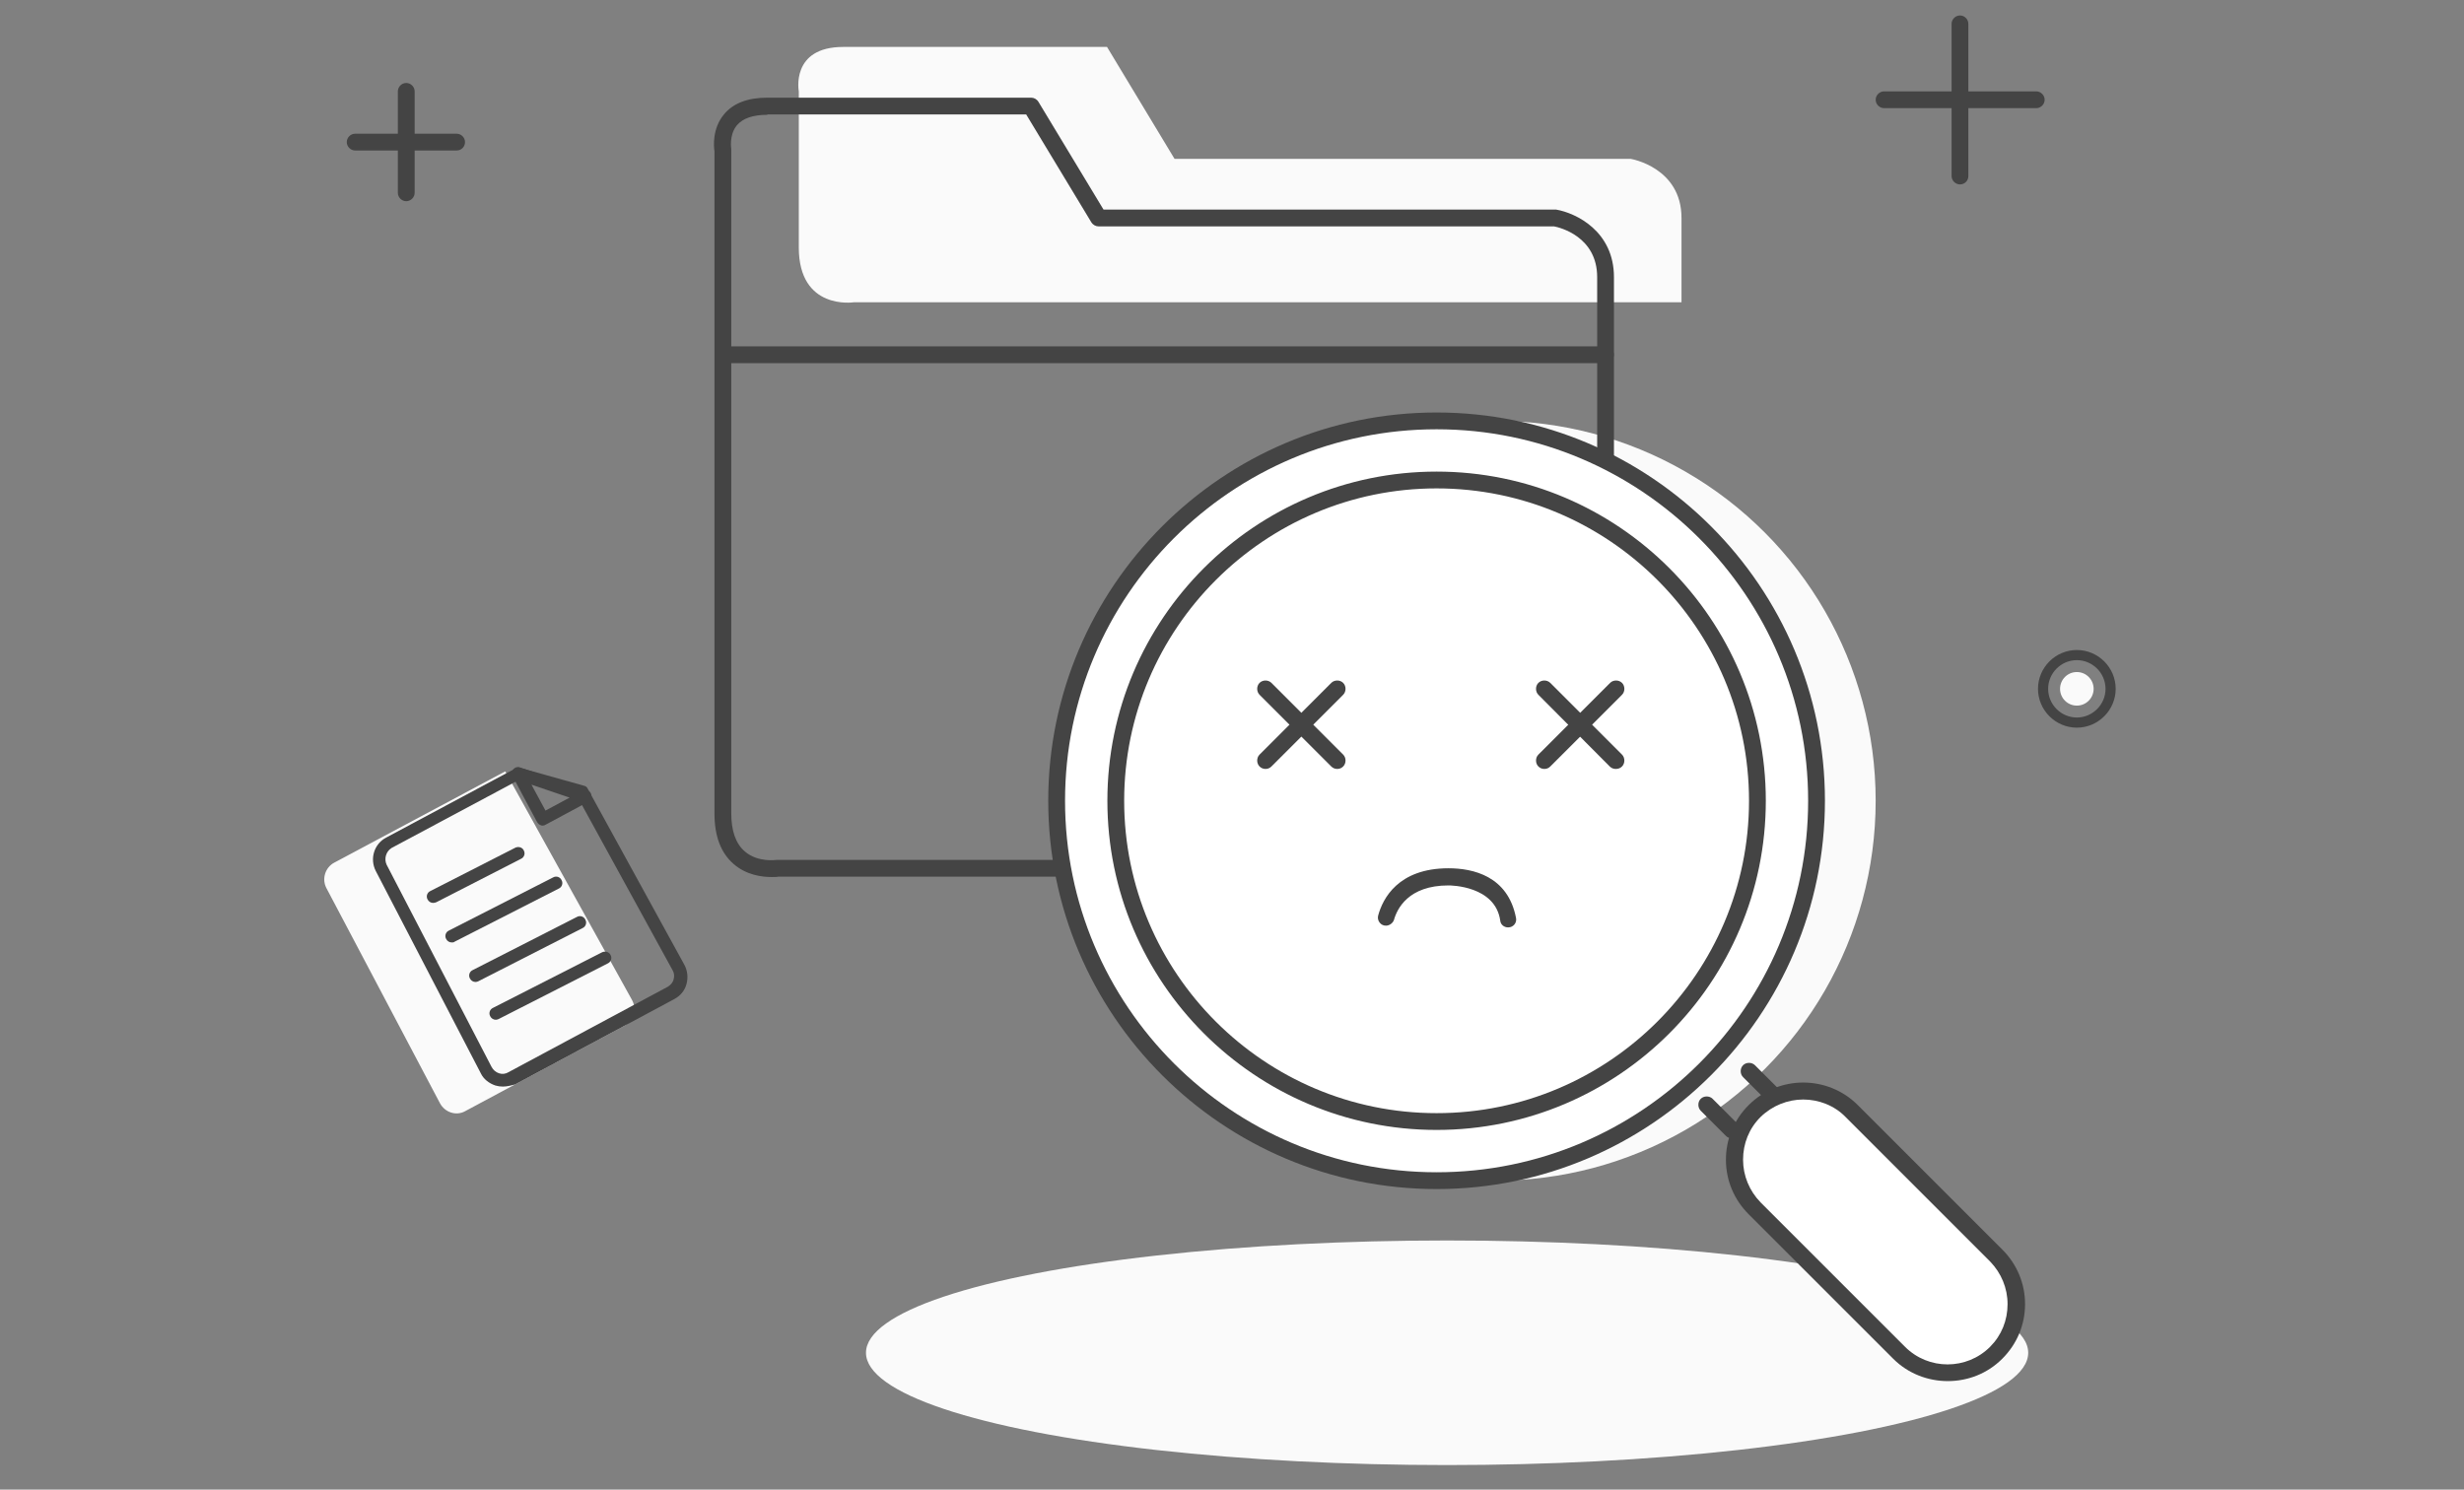
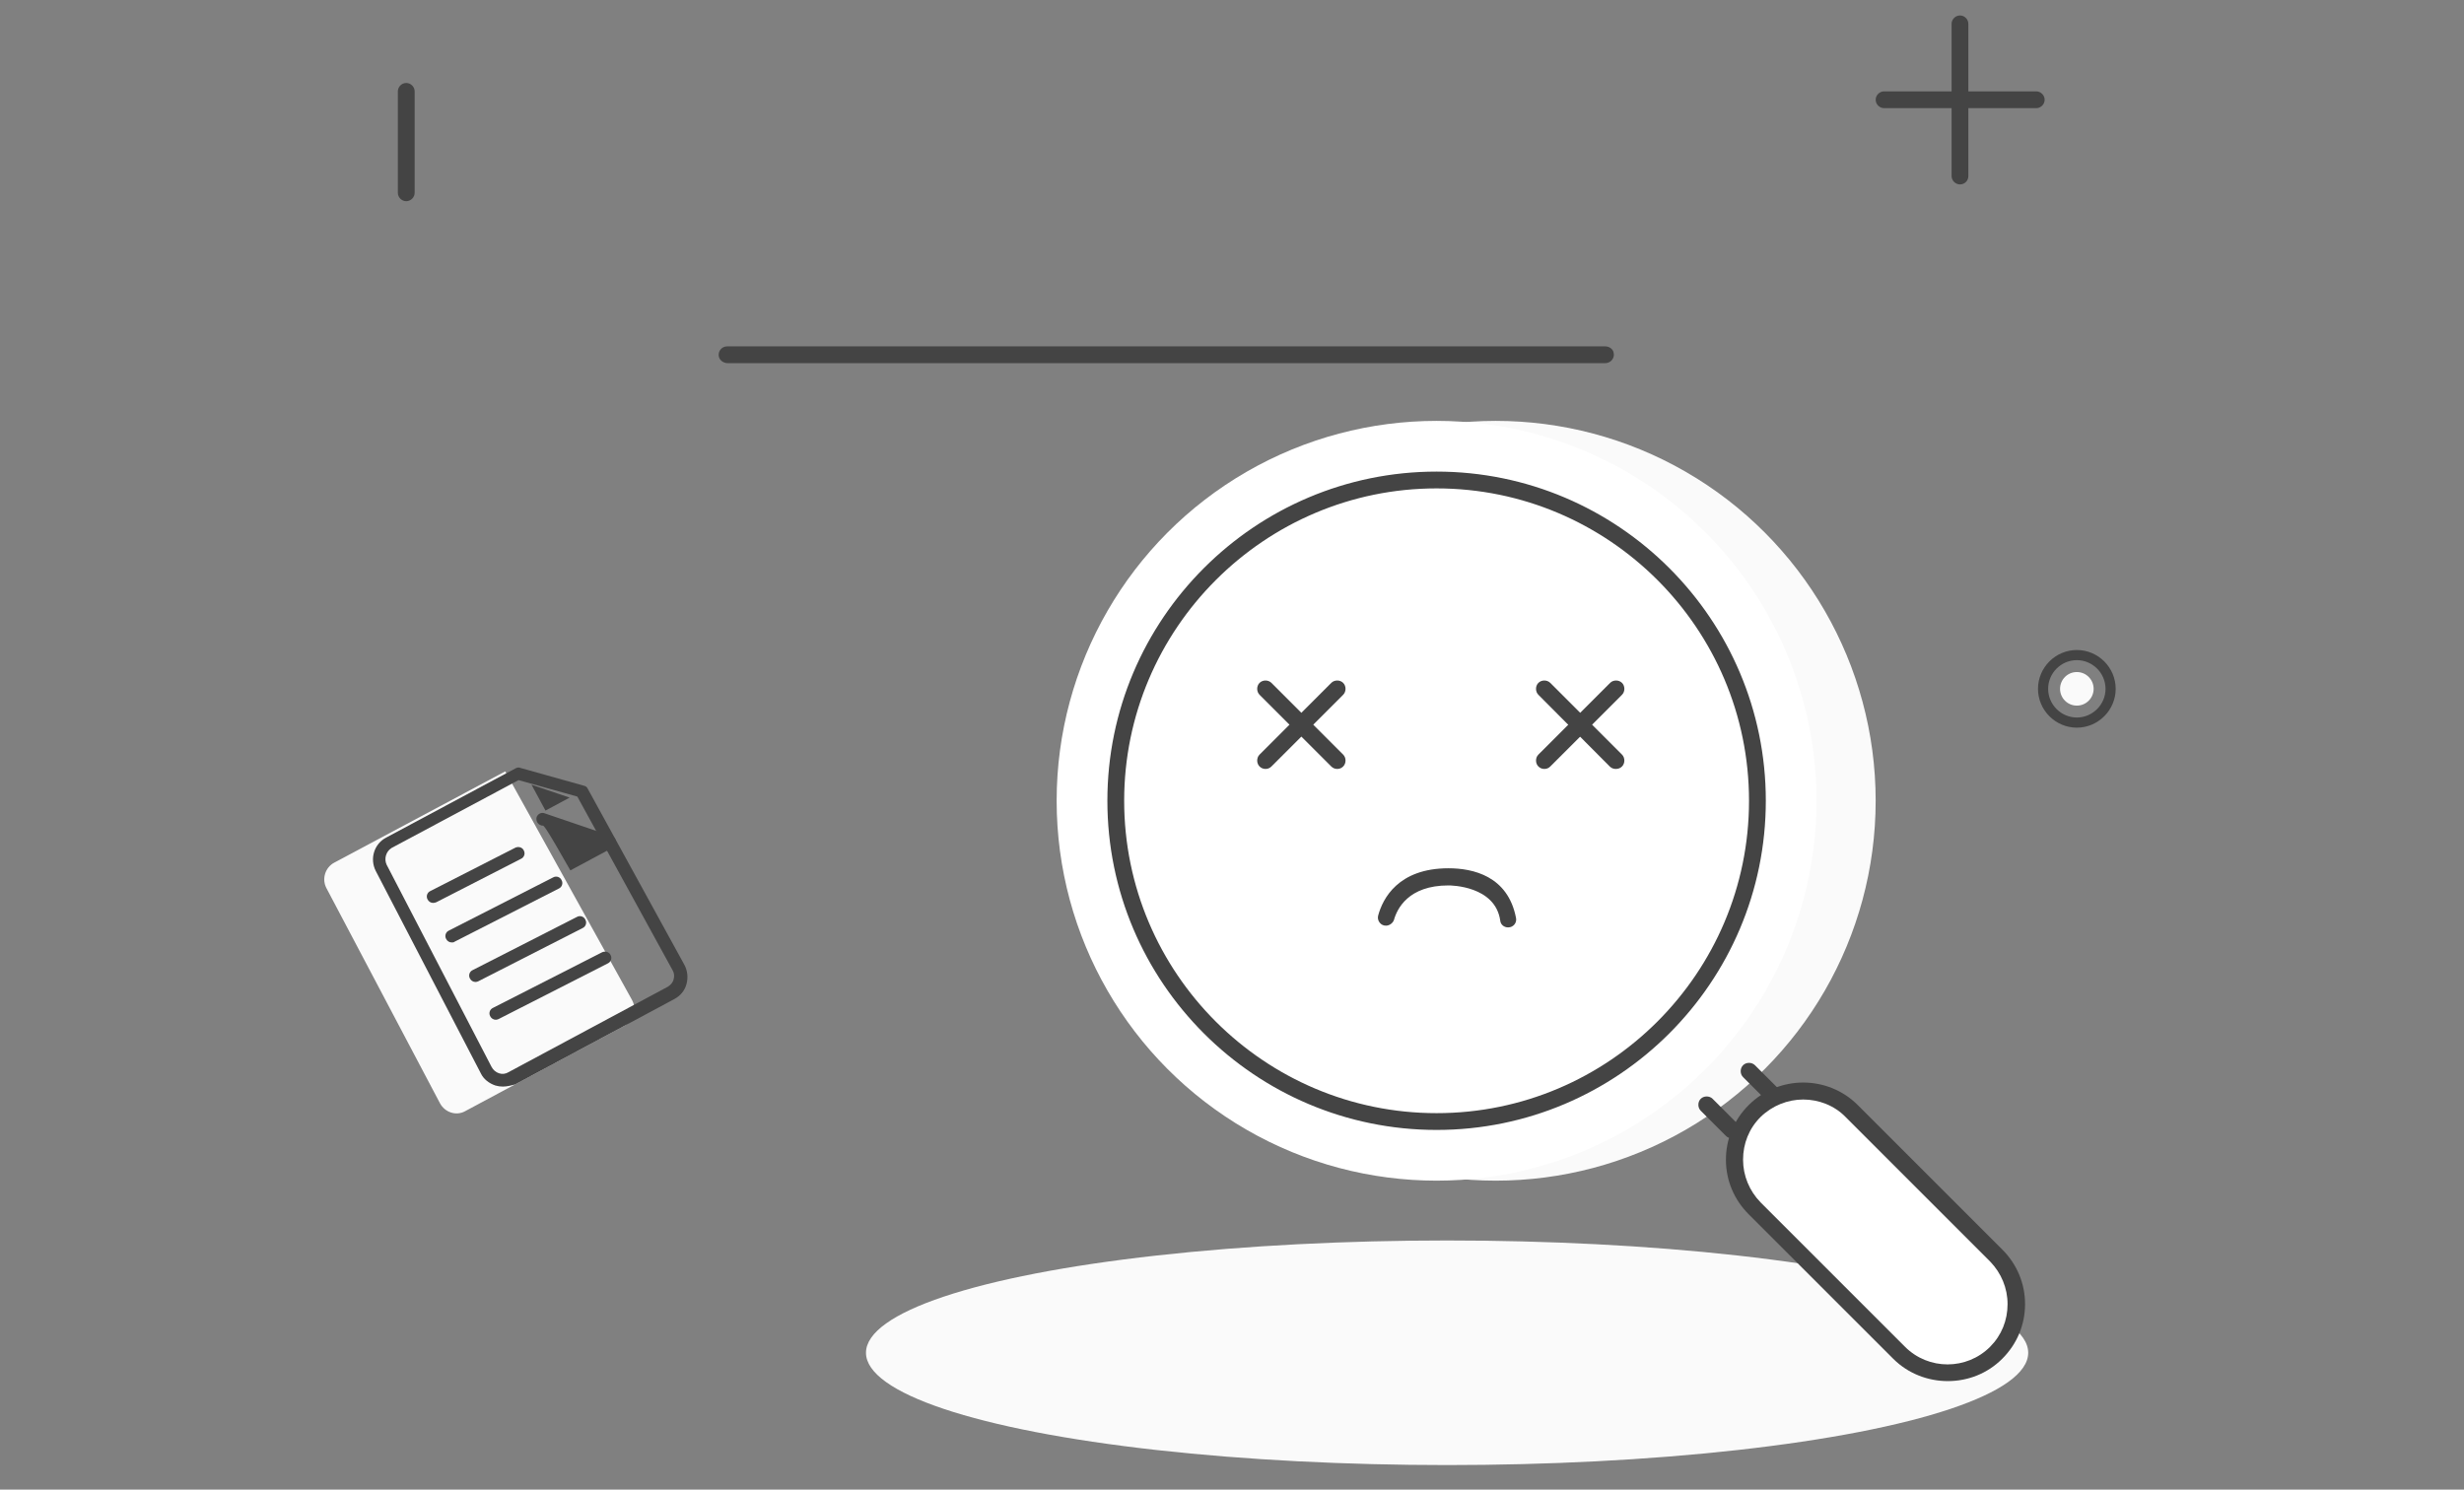
<svg xmlns="http://www.w3.org/2000/svg" version="1.1" id="Layer_1" x="0px" y="0px" width="215px" height="130px" viewBox="0 0 215 130" enable-background="new 0 0 215 130" xml:space="preserve">
  <rect x="0" y="0" width="215" height="130" fill="#808080" stroke="none" />
  <g>
    <circle fill="#FAFAFA" cx="130.511" cy="69.883" r="33.153" />
-     <path fill="#FAFAFA" d="M146.722,19.024v7.357H74.493c0,0-4.793,0.732-4.793-4.793V7.973c0,0-0.732-3.877,3.877-3.877h23.018   l5.892,9.769h39.808C142.295,13.865,146.722,14.598,146.722,19.024z" />
    <g>
-       <path fill="#444444" d="M67.319,76.538c-0.794,0-2.168-0.152-3.298-1.13c-1.129-0.977-1.679-2.441-1.679-4.426V13.194    c-0.061-0.367-0.214-1.954,0.825-3.206c0.794-0.977,2.076-1.465,3.786-1.465H89.97c0.245,0,0.489,0.122,0.642,0.366l5.678,9.403    h39.38c0.03,0,0.091,0,0.122,0c1.74,0.306,5.036,1.893,5.036,5.892v51.591c0,0.397-0.334,0.733-0.731,0.733H67.898    C67.807,76.538,67.593,76.538,67.319,76.538z M66.953,10.019c-1.252,0-2.138,0.305-2.657,0.916    c-0.701,0.855-0.488,2.076-0.488,2.076c0,0.031,0,0.092,0,0.123v57.85c0,1.526,0.396,2.656,1.19,3.327    c1.13,0.977,2.748,0.733,2.748,0.733c0.031,0,0.061,0,0.122,0h71.496v-50.86c0-3.541-3.267-4.335-3.755-4.427H95.862    c-0.244,0-0.488-0.122-0.641-0.366l-5.678-9.402h-22.59V10.019z" />
-     </g>
+       </g>
    <ellipse fill="#FAFAFA" cx="126.268" cy="118.056" rx="50.706" ry="9.8" />
    <g>
      <line fill="none" x1="148.92" y1="96.412" x2="151.147" y2="98.609" />
      <path fill="#444444" d="M151.117,99.343c-0.184,0-0.366-0.062-0.52-0.214l-2.198-2.197c-0.274-0.275-0.274-0.764,0-1.039    c0.275-0.274,0.764-0.274,1.038,0l2.197,2.198c0.275,0.274,0.275,0.764,0,1.038C151.515,99.281,151.331,99.343,151.117,99.343z" />
    </g>
    <g>
      <line fill="none" x1="152.612" y1="93.451" x2="154.812" y2="95.679" />
      <path fill="#444444" d="M154.812,96.412c-0.184,0-0.366-0.062-0.52-0.214L152.094,94c-0.275-0.274-0.275-0.763,0-1.038    c0.274-0.274,0.763-0.274,1.038,0l2.197,2.198c0.275,0.275,0.275,0.764,0,1.038C155.207,96.351,154.993,96.412,154.812,96.412z" />
    </g>
    <g>
      <circle fill="#FFFFFF" cx="125.352" cy="69.883" r="33.153" />
-       <path fill="#444444" d="M125.352,103.769c-18.683,0-33.886-15.202-33.886-33.886c0-18.682,15.204-33.885,33.886-33.885    s33.886,15.203,33.886,33.885C159.237,88.566,144.034,103.769,125.352,103.769z M125.352,37.463    c-17.889,0-32.42,14.531-32.42,32.42c0,17.89,14.532,32.42,32.42,32.42c17.89,0,32.42-14.53,32.42-32.42    C157.771,51.994,143.211,37.463,125.352,37.463z" />
    </g>
    <g>
      <path fill="#444444" d="M125.352,98.609c-15.844,0-28.726-12.883-28.726-28.727c0-15.843,12.882-28.726,28.726-28.726    s28.727,12.883,28.727,28.726C154.078,85.727,141.195,98.609,125.352,98.609z M125.352,42.622    c-15.02,0-27.261,12.242-27.261,27.261c0,15.051,12.242,27.261,27.261,27.261c15.051,0,27.261-12.241,27.261-27.261    C152.612,54.833,140.371,42.622,125.352,42.622z" />
    </g>
    <g>
      <path fill="#444444" d="M181.218,63.503c-1.863,0-3.39-1.526-3.39-3.389s1.526-3.388,3.39-3.388c1.861,0,3.389,1.526,3.389,3.388    S183.079,63.503,181.218,63.503z M181.218,57.611c-1.375,0-2.504,1.129-2.504,2.503c0,1.374,1.129,2.503,2.504,2.503    c1.373,0,2.503-1.129,2.503-2.503C183.721,58.741,182.591,57.611,181.218,57.611z" />
    </g>
    <circle fill="#FAFAFA" cx="181.218" cy="60.114" r="1.465" />
    <g>
      <path fill="#444444" d="M140.066,31.693H63.503c-0.397,0-0.764-0.275-0.794-0.672c-0.031-0.427,0.305-0.793,0.733-0.793h76.625    c0.336,0,0.672,0.213,0.731,0.549C140.921,31.235,140.555,31.693,140.066,31.693z" />
    </g>
    <g>
      <g>
        <path fill="#444444" d="M35.448,17.559c-0.397,0-0.733-0.336-0.733-0.732V7.973c0-0.397,0.336-0.732,0.733-0.732     s0.733,0.335,0.733,0.732v8.853C36.181,17.223,35.845,17.559,35.448,17.559z" />
      </g>
      <g>
-         <path fill="#444444" d="M39.843,13.133h-8.852c-0.397,0-0.733-0.336-0.733-0.733c0-0.397,0.336-0.732,0.733-0.732h8.852     c0.397,0,0.733,0.335,0.733,0.732C40.576,12.797,40.271,13.133,39.843,13.133z" />
-       </g>
+         </g>
    </g>
    <g>
      <g>
        <path fill="#444444" d="M110.424,67.105c-0.183,0-0.366-0.061-0.519-0.214c-0.275-0.274-0.275-0.763,0-1.038l6.258-6.258     c0.274-0.275,0.763-0.275,1.037,0c0.275,0.274,0.275,0.763,0,1.038l-6.258,6.258C110.789,67.045,110.607,67.105,110.424,67.105z" />
      </g>
      <g>
        <path fill="#444444" d="M116.683,67.105c-0.184,0-0.366-0.061-0.52-0.214l-6.258-6.258c-0.275-0.275-0.275-0.763,0-1.038     c0.274-0.275,0.763-0.275,1.037,0l6.258,6.258c0.275,0.275,0.275,0.764,0,1.038C117.048,67.045,116.866,67.105,116.683,67.105z" />
      </g>
    </g>
    <g>
      <g>
        <path fill="#444444" d="M134.755,67.105c-0.184,0-0.367-0.061-0.52-0.214c-0.275-0.274-0.275-0.763,0-1.038l6.259-6.258     c0.274-0.275,0.762-0.275,1.037,0c0.274,0.274,0.274,0.763,0,1.038l-6.258,6.258C135.121,67.045,134.938,67.105,134.755,67.105z" />
      </g>
      <g>
        <path fill="#444444" d="M140.981,67.105c-0.184,0-0.365-0.061-0.519-0.214l-6.228-6.258c-0.275-0.275-0.275-0.763,0-1.038     c0.274-0.275,0.764-0.275,1.038,0l6.258,6.258c0.274,0.275,0.274,0.764,0,1.038C141.378,67.045,141.195,67.105,140.981,67.105z" />
      </g>
    </g>
    <g>
      <g>
        <path fill="#444444" d="M171.021,16.093c-0.396,0-0.732-0.335-0.732-0.732V2.081c0-0.396,0.336-0.732,0.732-0.732     c0.397,0,0.731,0.336,0.731,0.732v13.28C171.753,15.758,171.448,16.093,171.021,16.093z" />
      </g>
      <g>
        <path fill="#444444" d="M177.676,9.438h-13.279c-0.396,0-0.732-0.336-0.732-0.732c0-0.397,0.336-0.733,0.732-0.733h13.279     c0.397,0,0.733,0.336,0.733,0.733C178.409,9.103,178.073,9.438,177.676,9.438z" />
      </g>
    </g>
    <g>
      <path fill="none" stroke="#FFFFFF" stroke-width="0.391" stroke-miterlimit="10" d="M120.192,80.934c0,0,0.733-4.426,5.892-4.426    c0,0,5.893,0,5.893,4.426" />
      <path fill="#444444" d="M120.986,80.781h-0.03c-0.458,0.03-0.825-0.427-0.702-0.885c0.396-1.465,1.74-4.122,6.136-4.122    c2.137,0,5.189,0.672,5.893,4.336c0.091,0.427-0.245,0.823-0.672,0.823h-0.031c-0.336,0-0.641-0.244-0.672-0.579    c-0.428-3.053-4.304-3.083-4.518-3.083c-3.511,0-4.488,2.045-4.762,3.022C121.536,80.537,121.292,80.75,120.986,80.781z" />
    </g>
    <g>
      <path fill="#FFFFFF" d="M174.195,118.055L174.195,118.055c-2.351,2.352-6.135,2.352-8.485,0l-12.608-12.606    c-2.351-2.352-2.351-6.136,0-8.486l0,0c2.35-2.351,6.136-2.351,8.486,0l12.607,12.607    C176.547,111.921,176.547,115.705,174.195,118.055z" />
      <path fill="#444444" d="M169.953,120.528c-1.711,0-3.45-0.641-4.763-1.954l-12.608-12.606c-1.281-1.283-1.984-2.963-1.984-4.762    c0-1.802,0.703-3.482,1.984-4.764c2.625-2.625,6.899-2.625,9.525,0l12.607,12.607c1.282,1.283,1.985,2.963,1.985,4.762    c0,1.803-0.703,3.482-1.985,4.763l0,0C173.402,119.888,171.692,120.528,169.953,120.528z M157.345,95.954    c-1.344,0-2.686,0.519-3.725,1.525c-1.008,1.008-1.526,2.321-1.526,3.727c0,1.402,0.55,2.716,1.526,3.724l12.609,12.608    c2.045,2.044,5.371,2.044,7.417,0l0,0c1.007-1.008,1.526-2.321,1.526-3.727c0-1.402-0.55-2.715-1.526-3.724l-12.608-12.608    C160.063,96.473,158.688,95.954,157.345,95.954z M174.195,118.055L174.195,118.055L174.195,118.055z" />
    </g>
    <path fill="#FAFAFA" d="M28.487,77.516l9.892,18.744c0.428,0.823,1.434,1.159,2.228,0.702l13.891-7.448   c0.794-0.428,1.098-1.436,0.641-2.261L44.087,67.319l-14.928,7.967C28.365,75.714,28.061,76.722,28.487,77.516z" />
    <g>
      <path fill="#444444" d="M43.874,94.825c-0.214,0-0.428-0.03-0.642-0.092c-0.55-0.184-1.037-0.55-1.281-1.069l-9.159-17.646l0,0    c-0.55-1.068-0.153-2.38,0.916-2.929l11.294-6.045c0.122-0.062,0.274-0.092,0.398-0.031l5.555,1.557    c0.153,0.031,0.275,0.122,0.336,0.275l8.426,15.355c0.275,0.519,0.336,1.099,0.184,1.678c-0.153,0.58-0.55,1.038-1.068,1.313    l-13.89,7.449C44.576,94.733,44.24,94.825,43.874,94.825z M33.739,75.469l9.157,17.646c0.122,0.244,0.367,0.458,0.642,0.549    c0.275,0.092,0.58,0.062,0.824-0.091l13.89-7.45c0.243-0.151,0.457-0.366,0.52-0.64c0.09-0.275,0.061-0.581-0.092-0.825    l-8.304-15.141l-5.128-1.436l-11.083,5.923C33.677,74.31,33.494,74.95,33.739,75.469L33.739,75.469z" />
    </g>
    <g>
-       <path fill="#444444" d="M47.353,72.051c-0.06,0-0.121,0-0.152-0.03c-0.152-0.03-0.243-0.152-0.335-0.274l-2.137-3.999    c-0.092-0.214-0.092-0.458,0.061-0.61c0.153-0.184,0.396-0.245,0.611-0.153l5.83,1.984c0.214,0.061,0.367,0.244,0.367,0.487    c0.03,0.214-0.092,0.428-0.275,0.52l-3.693,1.984C47.537,72.021,47.445,72.051,47.353,72.051z M46.376,68.479l1.221,2.26    l2.107-1.131L46.376,68.479z" />
+       <path fill="#444444" d="M47.353,72.051c-0.06,0-0.121,0-0.152-0.03c-0.152-0.03-0.243-0.152-0.335-0.274c-0.092-0.214-0.092-0.458,0.061-0.61c0.153-0.184,0.396-0.245,0.611-0.153l5.83,1.984c0.214,0.061,0.367,0.244,0.367,0.487    c0.03,0.214-0.092,0.428-0.275,0.52l-3.693,1.984C47.537,72.021,47.445,72.051,47.353,72.051z M46.376,68.479l1.221,2.26    l2.107-1.131L46.376,68.479z" />
    </g>
    <g>
      <path fill="#444444" d="M37.798,78.798c-0.214,0-0.397-0.122-0.489-0.305c-0.153-0.275-0.031-0.611,0.244-0.733l7.418-3.785    c0.276-0.123,0.611-0.031,0.733,0.244c0.153,0.274,0.031,0.61-0.244,0.731l-7.387,3.787C37.981,78.768,37.89,78.798,37.798,78.798    z" />
    </g>
    <g>
      <path fill="#444444" d="M41.492,85.697c-0.213,0-0.397-0.124-0.488-0.306c-0.153-0.275-0.031-0.609,0.244-0.733l9.098-4.64    c0.273-0.152,0.609-0.03,0.732,0.243c0.152,0.275,0.03,0.611-0.245,0.733l-9.096,4.641C41.676,85.666,41.584,85.697,41.492,85.697    z" />
    </g>
    <g>
      <path fill="#444444" d="M43.263,88.994c-0.214,0-0.397-0.122-0.489-0.306c-0.153-0.274-0.031-0.61,0.244-0.732l9.525-4.854    c0.275-0.123,0.61-0.031,0.733,0.244c0.151,0.274,0.029,0.61-0.244,0.732l-9.525,4.854C43.415,88.964,43.354,88.994,43.263,88.994    z" />
    </g>
    <g>
      <path fill="#444444" d="M39.416,82.247c-0.212,0-0.396-0.122-0.487-0.306c-0.153-0.274-0.031-0.61,0.244-0.732l9.097-4.641    c0.275-0.152,0.611-0.03,0.733,0.245c0.153,0.274,0.03,0.61-0.245,0.732l-9.097,4.64C39.6,82.247,39.507,82.247,39.416,82.247z" />
    </g>
  </g>
</svg>